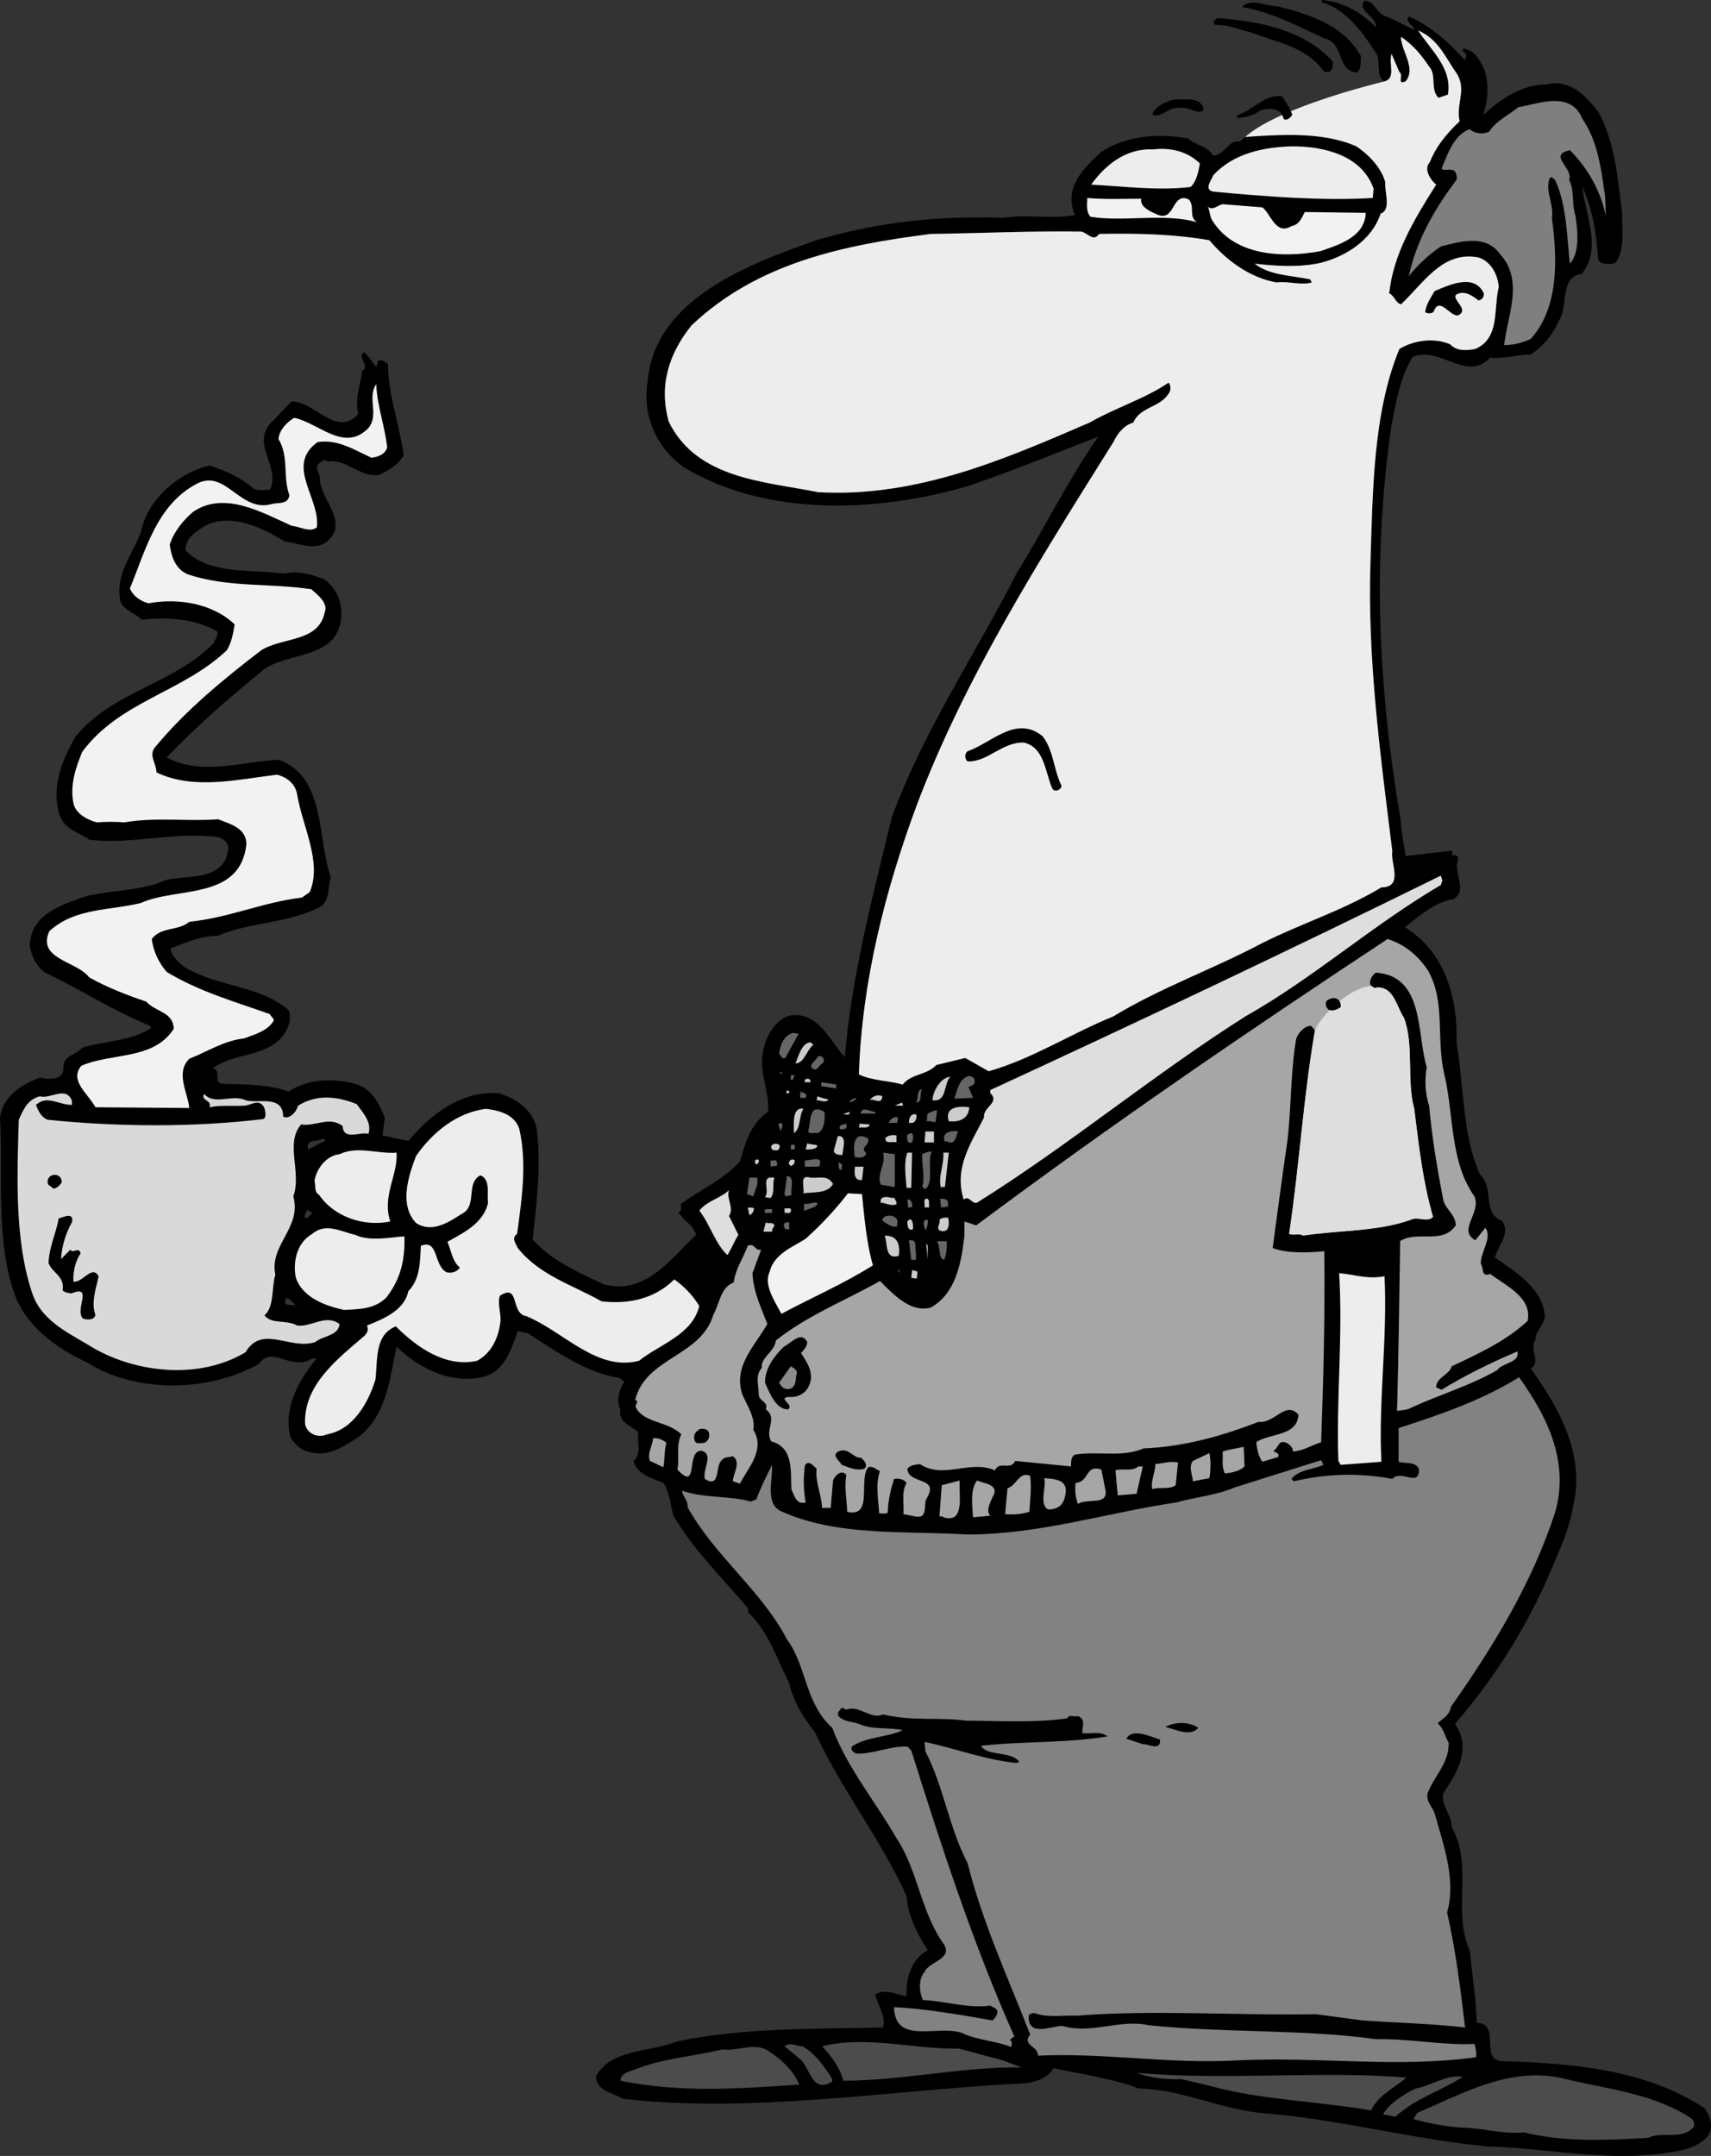
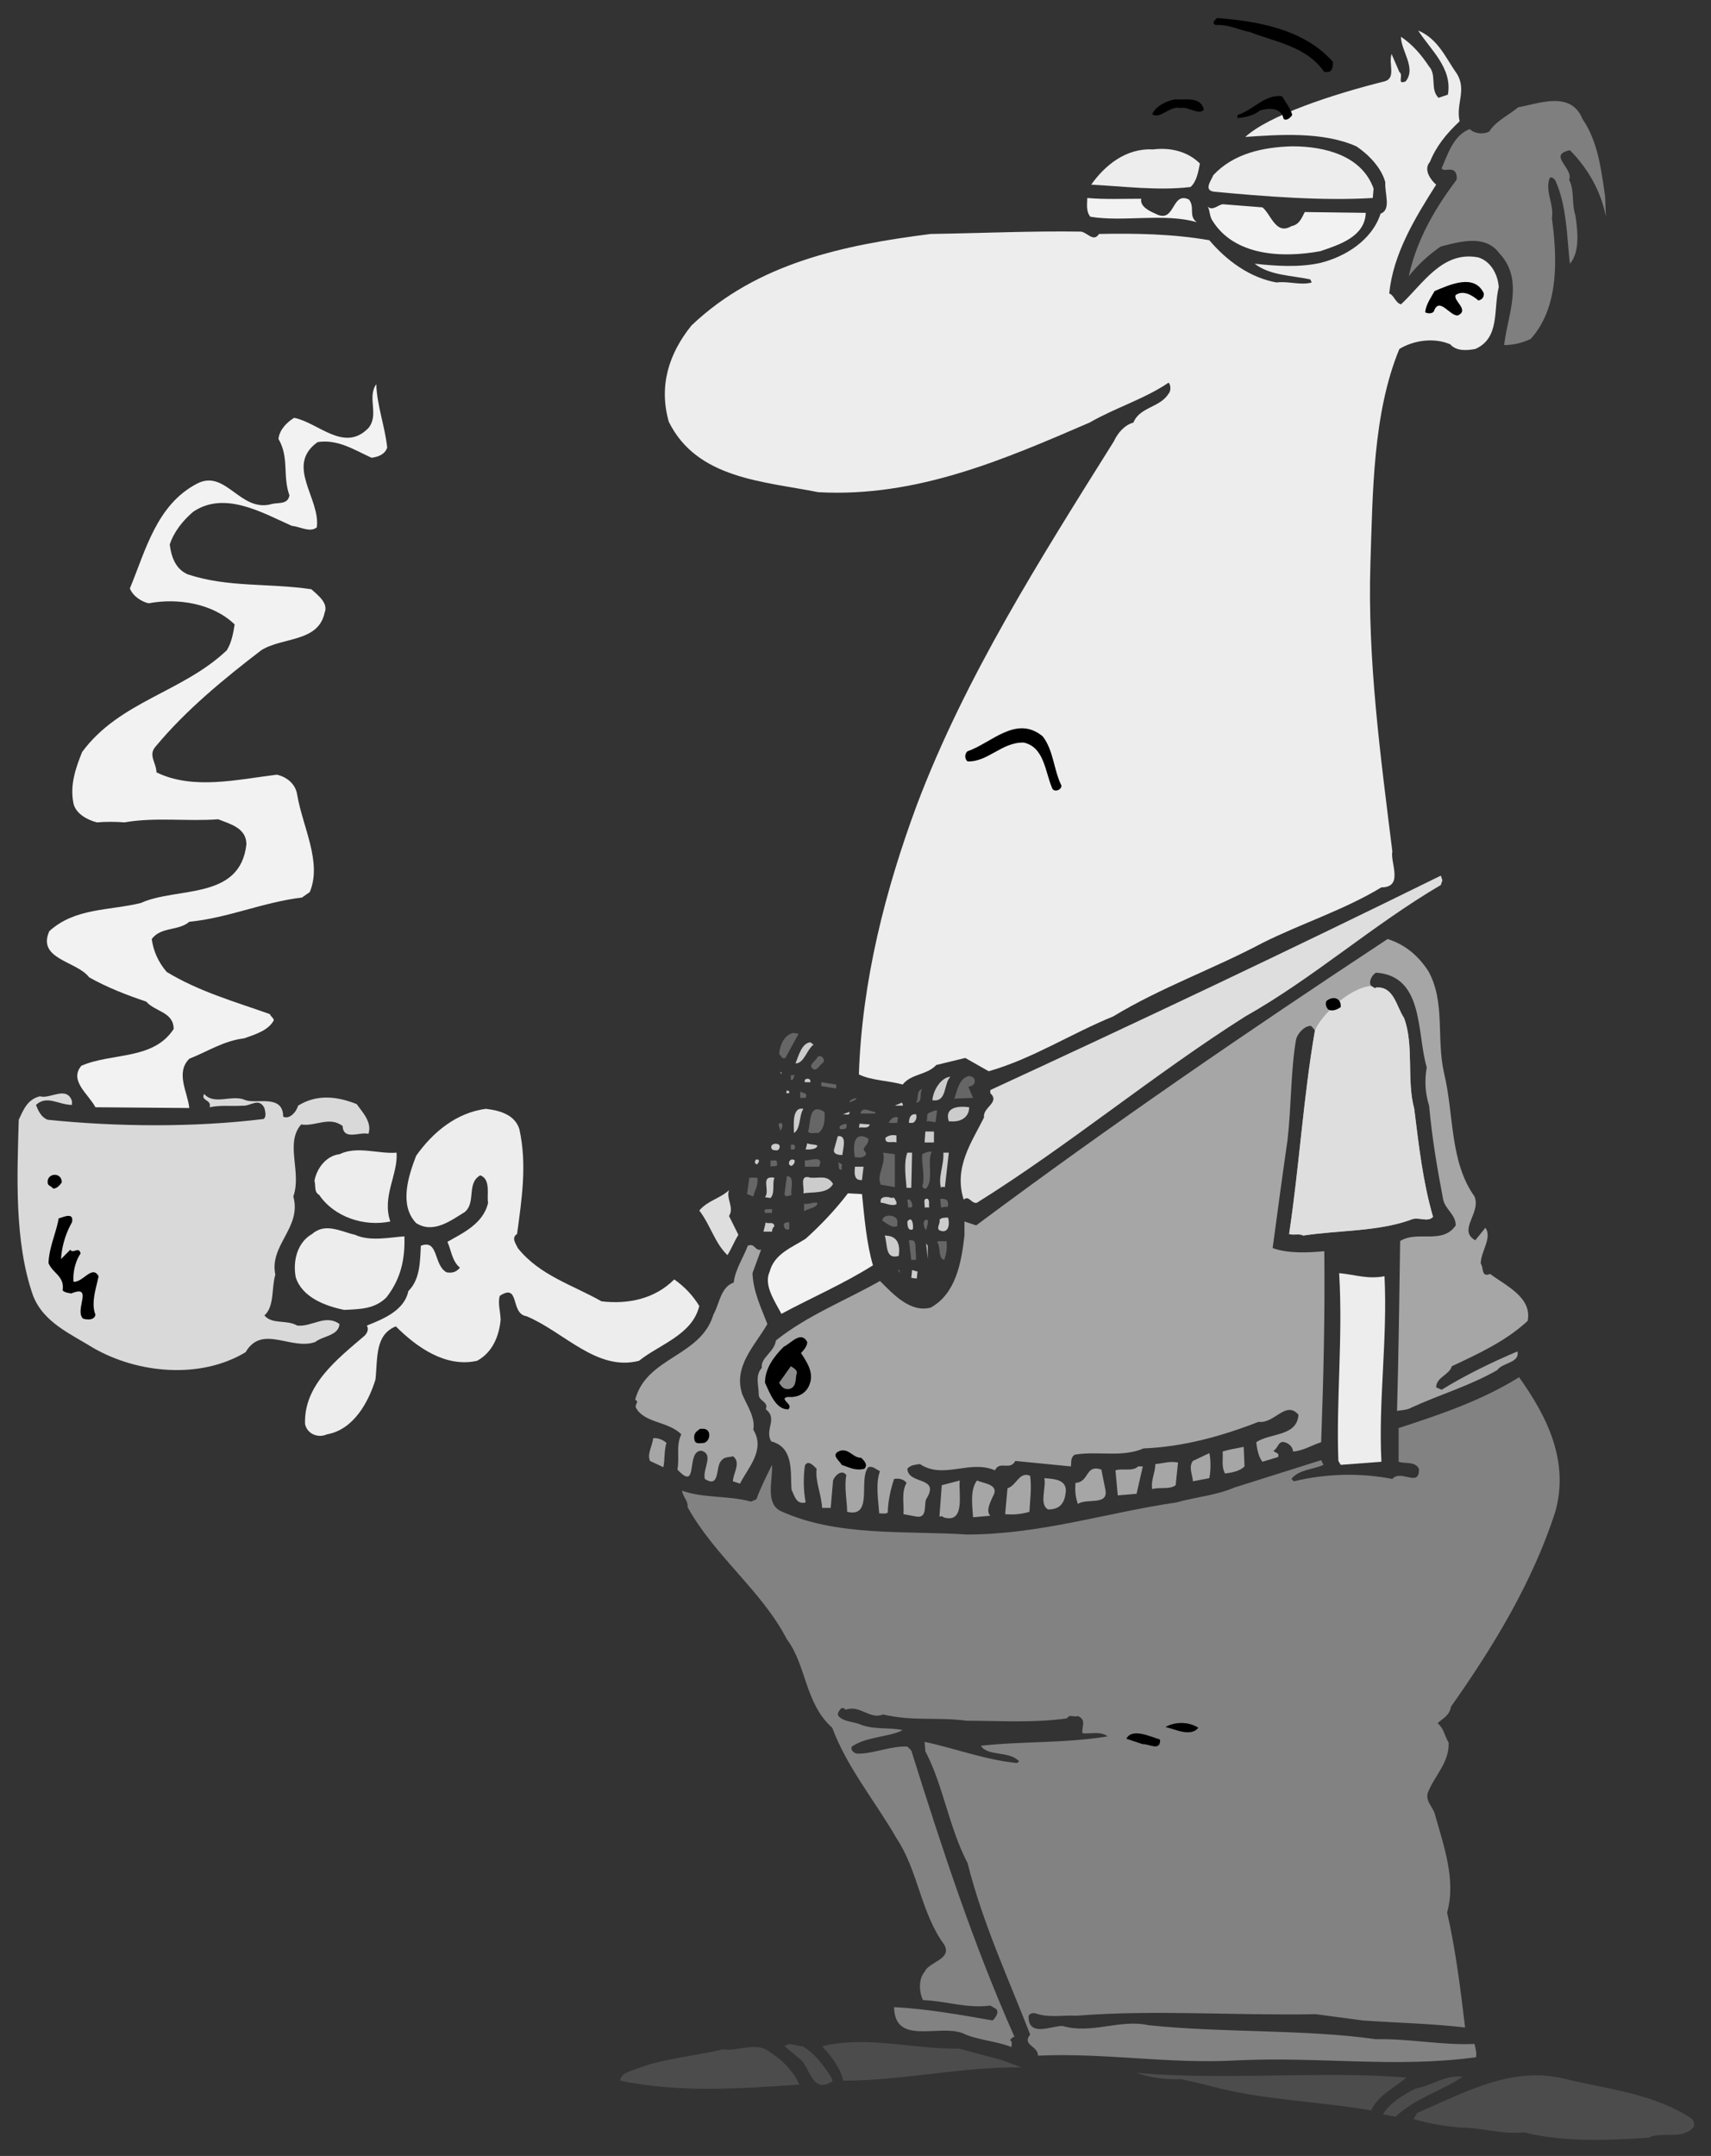
<svg xmlns="http://www.w3.org/2000/svg" width="218.738" height="275.515">
  <rect width="100%" height="100%" fill="#333333" stroke="none" />
-   <path d="M175.898 3.5c.102-1.5-2.398-2-1.5-3.402 1.403 0 1.602 1.703 2.801 2 1.301.5 2.403 1.203 3.602 1.703.097-.5-1.301-.903-.7-1.703 2.797 1.203 5.098 3.3 7.2 5.601.097-.398.3-.699-.102-1-.3-.101-.097-.3-.199-.5 1.5.102 2.2 1.5 2.8 2.801.598 1.898.4 3.898-.198 5.7 2.199-2 4.898-3.9 8.097-3.9 3-.8 5.102 1.5 6.7 3.598 2.101 3.903 2.402 8.5 3 12.903-.098 2.199.402 4.297-.797 6.199-.5.398-1.403.2-1.903.098l-.398-.399c-.2-3.3-.7-6.5-2-9.3.3 3.402 2.597 7.902-.102 11.101-2.8.398-1.699 3.898-2.8 5.8-.797 1.798-2 3.4-3.7 4.5-1.8 0-3.3.598-5.199.4-3 3.198-6.3-1.5-9.898-.102C179 48.199 178.5 51.3 177.898 54.3c-2.5 17.199-1.699 33.898 1.204 50.699 0 1.398.398 2.898.597 4.398l6-.699-.097.602c1.5-.102.398 1 .699 1.699 0 1.3 1.097 3-.5 3.898-2.403.403-4.301 2.102-6.2 3.602 5.098 3.098 6.797 9 6.598 14.8 1 5.7.7 11.598 3 16.798 1.903 1.703.2 4.902 2.801 5.902 1.2 1.598-.5 3.2-.898 4.7 2.699 1.898 6.097 3.898 6.398 7.5-.102 1.198-1.3 2-1.2 3-.902 1.3.802 2.8-.6 3.698 3.6 5 7 11 5.402 17.602-.403 2.7-1.602 5.3-2.704 7.898-3 7.2-7.199 13.903-12.398 19.903 2.2 3.097.3 6.199-1.5 8.898-.3 1.602 1.102 2.7 1.102 4.301 2.796 5 0 10.598 2.296 15.8.301 2.9.801 6.2.903 9.2 3.199.098.199 5 3.398 4.898 9.102.301 18.2 1.102 25.7 6 .703.903 1.203 2.403.5 3.5-1.098 1.301-2.5 1.7-4 2-8.399 1.602-16.2-.398-24.2-.597-9.597-.903-18.699-3.403-28.199-4.203-5.8-.399-10.7-3.098-16.398-3.2-3.403-1.3-7.204-1.8-10.903-2.597-1 1.699-3.3 2-5.097 2-16.102.898-33.903 3.797-50 1.898-1.301-.8-3.403-1-3.403-2.898 2-3.5 6.801-3 10.301-4.403 8.3-1.8 18-1.597 26.398-1.8.403-1.5-.699-2.797-1-4.2 1.301-.898 2.801.102 4 .2-.097-2.2.5-4.598 2.704-5.899-1.301-1.898-2.602-4.601-2.704-6.898-3.296-7.301-8.398-13.703-11.699-20.903-1.5-1.898-2.8-4-3.3-6.3-1.5-2.899-2.598-6.5-5.2-9l-.097-.598c-3.301-3.902-7-7.5-9.5-11.8-.403-1.4-.5-3-1.301-4.2-1.5-.602-3.403-1.102-3.801-2.8 1.102-1 .398-2.5.602-3.7-1-.8-2.602-1.3-2.301-2.902-.602-1.2-.102-2.5.5-3.5l-.602-.5c-4.398-.7-8.097-3.399-11.699-5.7l-1.3-.3c-.802 2.203-1.598 5-4.2 5.8-4.102 1.102-8.3-.898-11.3-3.8-.9 4.101-1.2 8.601-4.802 11.5-1.898 1.203-3.796 2.601-6.199 2-1.097-.2-1.8-.797-2.5-1.797-1.097-3.602.903-7.301 3.2-10.102C40 173.301 39.5 174 39 174c-2.398.598-4.398-1.902-5.898.3-6.403 3.598-15.704 3.798-22-.202-3.903-1.797-7.903-4.7-9.301-8.899C-.602 158.301.398 149.7 0 142.801c.398-2.801 2.8-4.203 5.102-5.102 1 .301 3.199.399 3-1.398 0-1.403 1.699-1.5 2.398-2.403 2.8-.898 6.2-.8 8.8-2.5l-.1-.3c-4.7-1.899-9-4.7-13.598-6.899-1.102-1-1.5-1.898-1.801-3.3.097-4 3.898-5.2 7-6.301 3.3-.899 7.3-.7 10.3-2.098 2.797-.8 7.7.3 8.098-4.2 0-.6-.699-1.1-1.199-1.3-5.602-.8-11.3 1-16.602.3-1.398-1-3.199-1.3-3.796-3.202-1.102-3.598.398-7 2-9.899 4.796-5.898 12.5-6.699 17.699-12 .199-.5.597-.898.5-1.5-2.801-1.601-6.403-1.898-9.7-1.5-.902-1-2.8-1.3-2.8-2.898-.403-3.602 2.097-5.903 2.898-9 1-3.801 4.903-7 8.602-7.801 1.898.598 4 1.5 5.699 3 .602.2 1.5.098 2 .098 1.398-2.899-2.2-5.5-.102-8.297 1-1 1.903-2.102 2.903-3 3 0 5.699 4.699 8.5 1.597-.5-1.898.3-3.8.5-5.5 1.097-.597-.7-1.699.199-2.398.602.398 1.102 1.3 1.602 1.898.097-.199.199-.5.199-.8.597-.2.898.203 1.3.402 0 4.098 1.5 7.7 2 11.7-.703 1.198-2 2-3.203 2.5-2.5.3-4.199-2.2-6.597-1.7-.2-.5-.602 0-.903.098-.898.703.204 1.601 0 2.3.301 2.7 3.801 5.5.801 7.903-1.597 1.097-3.597.098-5.3-.102-2.899-1.8-6.7-3.601-10-2.101-1.2.703-2.7 1.601-2.7 3.203 3 3.199 8.301 2.398 12.602 3 2-.403 3.398.098 5.097.699 1.704 1.2 2.403 3.098 2.204 5.098C43 84.199 37 83.3 33.8 85.5c-4.403 3.598-8.7 7.3-12.5 11.3 4.597 2.4 9.5.5 14.398.298 6 2.3 4.801 10 6.602 15-.403 1.203-.102 2.8-1.2 3.703-4 2.199-9.101 2-13.3 3.797-2.2 0-4.102.902-6 1.601.097 1 1.097 1.899 2 2.5 4.3 2.5 9.398 2.2 13.097 5.399.5 1.3-.199 2.703-1.097 3.703-2.403 2.297-5.903 1.797-8.602 3.699 1.2.3 0 1.8 1.2 2 2.601.098 5.8 0 8.5 1 2.5-1.7 5.703-1.7 8.5-1 2.101.598 3 2.398 3.8 4.3l-.3 2.298 3.3.703c2.903-3.403 6.7-6.403 11.5-6.102 2.2.602 4.403 2.102 4.903 4.5.597 4.602 0 9.602-.5 14.2 2.5 2.8 5.898 4.199 9 5.699 5.398 1.5 8.597-3.2 11.898-6.297-.398-1.301-1.602-1.801-2.3-2.903.5 0 .402-.699.3-1 2.2-1.699 5.5-3.097 7.602-5.5.699-2.3 1.296-4.8 3.597-6.3.2-2.797-1.3-5.098-.597-8 .398-1.7 1.398-3.7 3.296-4.297 3.704-.703 5.301 3.398 7.102 5.297.898-10.598 3.602-20.7 6-30.598 4-11 10.7-20.902 16-31.3 3.602-5.802 6.5-11.802 10.398-17.4-5.398 2.098-11 4.4-16.597 6.298-11.602 3.402-25.801 4-36.403-2.399-3.597-2.601-5.296-6.699-4.597-11 .898-10.5 13-15 21.597-18 6.602-2 14-3 21.204-2.898.898-.102 1.898.097 2.898 0 2.898-.403 5.8.199 8.898-.301-1.398-3.5 1-5.902 3.403-8.102 3.2-2.097 7.5-2.398 11.098-1.698 1 .899 2.403.899 3.204 2.2 1.5-.098 1.898-2.098 3.398-1.801l.7-.598c4.402-.3 9.902-.7 14.198 1.2 1.5 1 3.204 2.698 3.704 4.6-.102 1.4.796 3.5-.602 4-1.102 3.4-4.5 5.5-7.7 6.298-2.698.601-5.698.402-8.402.101 1.903 1.5 4.704 1.5 7.102 2l.2.399c-1.4.402-3-.2-4.5 0-3.4-.598-6.4-2.797-8.598-5.399-4.602-.8-9.403-.898-14.102-.8-.7 1.101-1.5-.2-2.3-.301-6.302-.098-12.7.203-19.2.3-11.102 1.403-22.2 3.7-30.602 11.7C85.5 45.199 84.2 49.3 85.5 53.898c3.602 7.301 12.102 7.602 19.102 9 12.597.7 23.796-4.199 34.699-8.898 3.3-1.902 7-3 10.097-5.102.301.301.301 1.102 0 1.403-1.097 1.797-3.699 1.699-4.5 3.699-1.097.3-2 1.3-2.5 2.398-9.398 15-19 30.102-25.199 46.5-4 10.801-7 22.403-7.398 34.403 1.597.797 3.898.797 5.597 1.297 1.102-1.399 3.102-1.2 4.301-2.5l3.7-.899 3 1.7c5.601-1.598 10.5-4.801 15.902-7 6.097-3.7 12.898-6.098 19.097-9.399 5-2.5 10.403-4.2 15.204-7.102 2.898 0 1.097-3.199 1.398-4.597-1.5-12.102-3.2-24.5-2.8-36.903.3-8.898.3-19.097 3.698-27.3 1.801-1.098 4.403-1.5 6.5-.598.801.898 2.102.8 3.204.598 3.199-1.399 2.296-5.098 3-7.899-.102-1.601-1-3.3-2.602-3.8-4.602-.899-7.102 3.402-9.898 6-.704-.2-.903-1.2-1.5-1.399.5-5 3.199-9.5 6-13.902-.602-.5-1.704-1.899-.801-2.899.8-2 2.097-3.601 3.8-5.199-.5-2.2.899-3.902-.3-6-1.5-2.102-2.403-4.5-5-5.602 1.597 2.5 4.398 4.801 3.8 8.2l-1.203.402c-1.097-1.102-.199-2.902-1.199-4-1-1.5-2.097-2.8-3.597-3.8 0 1.8 2 4 .597 5.698-1.199.5-.199-.8-.8-1.199l-1-2.3c-.399 1.3.601 3.101-.899 3.5-1-.399-.602-2.2-.898-3.301-1.704-2.7-3.903-5.899-7.102-6.797V0c2.602.2 5.102 1.598 6.898 3.5zM41.7 145.7l-.5-.2c-.5.5-2.199-.102-1.8 1.398zm-2.5 8.8c.102.5-.597 1 0 1.2l.7-.602c0-.297-.5-.2-.7-.598zm-2.597 11.398c-.704 1.301 1 .602 1.398 1.102-.5-.3-.8-1.102-1.398-1.102" />
  <path fill="#ededed" d="M177 10.398c1.5-.398.5-2.199.898-3.5l1 2.301c.602.399-.398 1.7.801 1.2 1.403-1.7-.597-3.899-.597-5.7 1.5 1 2.597 2.301 3.597 3.801 1 1.098.102 2.898 1.2 4l1.203-.402c.597-3.399-2.204-5.7-3.801-8.2 2.597 1.102 3.5 3.5 5 5.602 1.199 2.098-.2 3.8.3 6-1.703 1.598-3 3.2-3.8 5.2-.903 1 .199 2.398.8 2.898-2.8 4.402-5.5 8.902-6 13.902.598.2.797 1.2 1.5 1.398 2.797-2.597 5.297-6.898 9.899-6 1.602.5 2.5 2.2 2.602 3.801-.704 2.801.199 6.5-3 7.899-1.102.203-2.403.3-3.204-.598-2.097-.902-4.699-.5-6.5.598C175.5 52.8 175.5 63 175.2 71.898c-.399 12.403 1.3 24.802 2.8 36.903-.3 1.398 1.5 4.597-1.398 4.597-4.801 2.903-10.204 4.602-15.204 7.102-6.199 3.3-13 5.7-19.097 9.398-5.403 2.2-10.301 5.403-15.903 7l-3-1.699-3.699.899c-1.199 1.3-3.199 1.101-4.3 2.5-1.7-.5-4-.5-5.598-1.297.398-12 3.398-23.602 7.398-34.403 6.2-16.398 15.801-31.5 25.2-46.5.5-1.097 1.402-2.097 2.5-2.398.8-2 3.402-1.902 4.5-3.7.3-.3.3-1.1 0-1.402C146.3 51 142.601 52.098 139.3 54c-10.903 4.7-22.102 9.598-34.7 8.898-7-1.398-15.5-1.699-19.101-9-1.3-4.597 0-8.699 2.898-12.3 8.403-8 19.5-10.297 30.602-11.7 6.5-.097 12.898-.398 19.2-.3.8.101 1.6 1.402 2.3.3 4.7-.097 9.5 0 14.102.801 2.199 2.602 5.199 4.801 8.597 5.399 1.5-.2 3.102.402 4.5 0l-.199-.399c-2.398-.5-5.2-.5-7.102-2 2.704.301 5.704.5 8.403-.101 3.199-.797 6.597-2.899 7.699-6.297 1.398-.5.5-2.602.602-4-.5-1.903-2.204-3.602-3.704-4.602-4.296-1.898-9.796-1.5-14.199-1.199 3-2.734 11-5.402 17.801-7.102" />
-   <path d="M174 7.2c-.102.8.102 1.6-.602 2.1-2.597-.402-1.5-3.8-4.097-4.402-3.5-1.597-6.602-3.3-10.5-4 1.097-1.199 3-.097 4.5-.097 4 1 8.5 2.398 10.699 6.398" />
  <path d="M170.398 7.898c0 .7 0 1-.5 1.301h-.597c-2.301-3.3-6.2-3.8-9.5-5.101-1.5-.297-2.801-1-4.403-.899-.597-.3 0-.699.204-.898 5.097.398 11.097 1.398 14.796 5.597M153.898 14c-.597.8-1.898-.402-3-.2-1.398-.3-2.597 1.5-3.597.798.398-1 1.8-1.7 2.898-1.899 1.403.102 3.301-.398 3.7 1.301" />
  <path fill="#7f7f7f" d="M202.3 15.2c2 2.898 2.4 6.5 2.9 9.898l.1 2.601c-.6-3.199-2.3-6.199-4.6-8.5-2.9.602.5 2.301-.098 3.801.699 1.3.296 3 .796 4.5.301 2 .602 4.7-.699 6.2-.398-3.5-.398-7.5-1.898-10.7-.2-.2-.5-.5-.7-.2-.601 1.7.598 3.298.297 5.098.704 5.2.903 11.403-2.699 15.403-1 .5-2.199.797-3.398.797.398-3.797 2.597-8.297-.602-11.7-1.8-2.5-5.097-1.5-7.5-.898a18.504 18.504 0 0 0-4.097 3.8c1-4.6 3.296-8.6 6.097-12.3.102-.402 0-1.3-.699-1.3-.398-.102-1 .198-1.2-.2.802-1.8 1.5-4.2 3.598-5 .602.598 1.801.7 2.5.3.801-1.3 2.5-2.1 3.704-3.1 2.5-.4 6.699-2.2 8.199 1.5" />
  <path fill="#ededed" d="M175.602 24.098 175.5 25.3c-6.398.398-13.898-.203-20.3-.801-1.4-.2-.302-1.5-.098-2.102 2.597-2.8 6.398-3.597 10.097-3.699 4.2 0 8.903 1.2 10.403 5.399m-22.204-3.199c-.199 1-.398 2.301-1.199 3-4.097.5-8.699-.097-12.699-.3 1.7-2.399 4.398-4.7 7.898-4.5 2.301-.297 4.5.3 6 1.8" />
  <path fill="#f2f2f2" d="M145.898 25.398c-.199 1 1.102 1.602 1.801 1.903 2.602 1.398 2-2.903 4.301-1.801.8 1-.102 2.098 1 2.898-4.102-1.199-9.398 0-13.602-.699C138.801 27 139 26 139 25.301c2.102.199 4.7.097 6.898.097m15.5 1.102c1.102.898 1.704 3.598 3.704 2.398 1-.199 1.296-1 1.699-1.8l7.8.101c-.101 3.102-3.5 4.102-5.8 4.899-4.903.902-11 .601-13.801-3.899-.398-.601-.3-1.3-.602-1.8.602.601 1.301-.2 1.903-.301l5.097.402" />
  <path d="M189.7 37.5c0 .598-.302.8-.7.898-.7-.597-1.898-1.398-2.898-.699-.403.7 1.796 1.899.296 2.602-1 .199-2.398-2.5-3.097-.5-.2.297-.801.297-1.102.097.102-1 .7-1.8 1.2-2.699 1.902-.8 5.101-2.3 6.3.301" />
  <path fill="#f2f2f2" d="M49.5 57.2c-.3.898-1.2 1.198-2 1.3-2.2-1-4.3-2.402-6.898-2-4.204 3 .398 7.2-.102 10.898-.898.7-2.102-.097-3.2-.199-3.8-1.699-8.6-4.5-12.6-1.8-1.302 1.101-2.5 2.601-3 4.199.198 1.5.698 3.101 2.3 3.8 5.102 1.7 10.398 1.102 15.8 1.903.9.797 2.2 1.797 1.7 3-.8 3.797-5.398 3.097-8.102 4.797-4.699 3.601-9.597 7.601-13.5 12.3-1 1.102.102 2.102.102 3.301 4.7 2.301 10.398.899 15.398.301 1.301.3 2.403 1.2 2.602 2.598.7 4.101 3.2 8.601 1.602 12.402l-1 .7c-5 .6-9.403 2.6-14.403 3.1-1.398 1.2-3.597.598-4.8 2.2.203 1.5.8 2.898 1.902 4.2 4.097 2.5 8.699 3.8 13.199 5.398.102.3.5.5.5.8-.7 1.301-2.398 1.801-3.8 2.301-2.598.301-4.7 1.7-7 2.602-1.802 1.797-.2 4.297 0 6.297l-12-.098c-.9-1.7-3.4-3.402-1.802-5.3 3.903-1.7 9.204-.7 11.801-4.7 0-2.2-2.398-2.2-3.5-3.5-2.398-.8-5-1.8-7.3-3.102-1.598-2.097-6.7-2.3-5.098-5.898 3.3-3 7.597-2.602 11.699-3.602 4.602-2.097 12.7-.3 13.5-7.5 0-2.097-2.102-2.597-3.602-3.199-4 .301-8-.3-12 .399-1-.098-2.5-.098-3.5 0-1.199-.297-2.699-1.098-3-2.399-.5-2.398.301-4.601 1.102-6.601 4.8-6.5 12.8-7.598 18.5-13 .602-1 .8-2.098 1-3.297-2.8-2.703-7.3-3.403-11-2.703-.898-.2-2-.899-2.398-1.899 2-4.8 3.398-10.699 8.597-13.398 3.7-1.903 5.5 3.797 9.602 2.597.8-.199 2 .102 2.199-1.097-.898-2.5 0-4.801-1.398-7.203.097-1.098 1-2.098 2-2.7 3.097.602 6.398 4.5 9.5 1.301 1.398-1.699-.204-3.898 1-5.601.097 2.8 1.097 5.3 1.398 8.101" />
  <path d="M133.3 94.098c1.4 1.8 1.4 4.3 2.4 6.3 0 .602-1 .903-1.2.301-.898-2.101-1-5.199-3.602-5.8-2.796-.098-4.597 2.5-7.199 2.402-.398-.301-.398-1 0-1.301 3-1 6.2-4.7 9.602-1.902" />
  <path fill="#dedede" d="m184.398 112.5-.199.598c-8.699 5.101-16.3 11.902-25 16.8-11.699 7.403-22.597 16.5-34.3 23.801-.7.2-1-1-1.7-.398-1.3-4.102 1-7.301 2.602-10.5-.2-1.301 2.097-1.903.8-3.102v-.398c19.297-8.903 38.5-18 57.598-27.403l.2.602" />
  <path fill="#a6a6a6" d="M182.602 124.098c2.199 4 1 8.5 2 13 1.296 5.3.699 11.3 3.898 15.8.898 2.102-2.2 4.301.102 5.602l1.296-1.602c.903 1.301-.597 3-.597 4.602.398.398 0 1.8 1.199 1.3 2 1.5 5.398 3 4.8 6-2.8 2.598-6.3 4.2-9.698 5.798-.301 1.101-2 1.402-2 2.703l.699.297c3.097-1.899 6.398-3.5 9.699-4.899.3 1.5-1.898 1.399-2.602 2.399-3.5 2-7.296 3.101-11 4.8-.5.301-1.199.301-1.796.403.199-7.403.296-14.703.398-21.703 2.2-1.399 5.398.5 7.102-2 0-1.399-1.301-2-1.602-3.297-.8-4.203-1.398-7.703-1.8-12-.5-1.602-.598-3.203-.302-4.903-1.296-4.3-.296-11.699-6.5-12.097-.5.297-1 1.199-.597 1.699l.5.3.097-.1c2.301-.2 2.602 2.398 3.602 3.898 1.3 3.5.3 7.902 1.3 11.601.598 4.801 1.098 9.301 2.4 13.801-.7.8-1.9-.102-2.9.398-4.198 1.5-9.1 1.301-13.698 2-.5-.3-1.204 0-1.801-.199 1.3-8.601 1.8-17.3 3.3-26-.101-.199-.3-.398-.5-.601-.902 0-1.703 1-1.902 1.703-.699 4-.597 8.5-1.097 12.898-.602 4.102-1.301 9.301-1.903 13.801 2 .7 4.403.598 6.602.398.098 7.903-.102 16.301-.403 24.403-1.199.398-2.296 1.097-3.597 1.199 0-.602-.602-1.102-1.102-1.2-.8-.202-.8.798-1.398 1.098.199.301.8.2.597.801l-2 .602c-.5-.602-.699-1.602-.796-2.5 1.796-1.203 5.199-.703 5.398-3.5-1.602-1.903-3.102 1.199-5.102.898-4.597 1.801-9.597 3.2-14.699 3.399-2.8 1.203-5.8.3-8.8.8-.598.403-.399 1-.5 1.5l-7.098-.699c-.7 1.301-2-.101-2.602 1.2-3.199-1.399-6.597 1.199-9.597-.801-.602.101-1.204.101-1.602.601.102 2.102 4.3.899 2.398 3.899-.296.703.204 2.5-1.296 2.203l-1.602-.301c.102-1.3-.3-2.8.398-4-.398-.5-1-.602-1.597-.5-.403 1.2-.801 2.898-.801 4.3-.3.2-.7.098-1.102.098-.097-1.597-.5-3.8.102-5.398-.5-.2-.898-.7-1.5-.5-1.3 1.598.7 6.5-2.7 5.7 0-1.4-.402-3.102-.1-4.7-.598-.8-1.5.098-1.7.7l-.3 3.5h-1.098c-.102-1.802-.903-3.4-.704-5-.398-.4-1.097-1.2-1.5-.4-.199 1.5-.199 3.098.102 4.7-1.2.3-1.398-.8-1.8-1.602-.2-2.097.402-5.398-2.598-6.199-.903-1.5.898-2.898-.704-4.101.403-1-.898-1-.898-1.899 0-1.199-.5-2.398.398-3.398-.199-1.301 1.602-2 1.801-3.5 4-3.203 8.903-5.102 13.301-7.602 1.7 1.7 3.898 4.102 6.5 3.399 3.2-1.797 3.898-5.7 4.3-9.2v-1.8l1.5.5c17.302-12.899 34.7-24.797 52.598-36.598 2.204.7 3.903 2.098 5.204 4.098" />
  <path fill="#dedede" d="m175.3 126 .5.3.098-.1c2.301-.2 2.602 2.398 3.602 3.898 1.3 3.5.3 7.902 1.3 11.601.598 4.801 1.098 9.301 2.4 13.801-.7.8-1.9-.102-2.9.398-4.198 1.5-9.1 1.301-13.698 2-.5-.3-1.204 0-1.801-.199 1.3-8.601 1.8-17.3 3.3-26 .649-1.75 4.317-5.5 7.2-5.699" />
  <path d="M171.398 128.7c-.398.3-1.097.6-1.597.3-.301-.3-.403-.8-.2-1.102.899-.699 1.899-.3 1.797.801" />
  <path fill="#666" d="M100.398 135.2c-.5.198-.5-.302-.796-.5.097-1.102.597-2.4 1.796-2.7l.704.098-1.704 3.101" />
  <path fill="#ccc" d="M104 133.5c-.898.7-1.2 2.398-2.3 2.398.402-1 .8-2.597 1.902-2.699l.398.301" />
  <path fill="#666" d="M105.102 135.898c-.5.403-.704 1.102-1.301.602-.403-.5.5-.902.699-1.402.5-.5 1.2.5.602.8" />
  <path fill="#ccc" d="M99.898 137v.3l-.199-.402c0 .102.102.2.2.102" />
  <path fill="#666" d="M101.602 137.398c-.204.2-.102.7-.5.602v-.602h.5m23 .7c.097.5-.403.703-.801.8l.597 1.403-2.398.097c.398-1.097.602-2.597 1.898-2.898.403.098.704.2.704.598" />
  <path fill="#ccc" d="M121.5 137.598c-.898.902-.398 3.3-2.3 3 .1-1.297 1.1-2.899 2.3-3m-17.898.5v.203h-.704c-.199-.5.602-.602.704-.203" />
  <path fill="#666" d="M106.898 139.098 105 138.8v-.5l1.898.297v.5m11 .103c-.398.5.102 1.698-.796 1.698.398-.5 0-1.597.796-1.699" />
  <path fill="#ccc" d="M100.898 139.398v.301h-.398l.102-.398c.097.097.199.199.296.097" />
  <path fill="#666" d="M103 140.3h-.7v-.8c.302.2 1 .098.7.8" />
  <path fill="#d9d9d9" d="M9.2 140.7v.5c-1.7 0-3.2-1.302-4.598 0 .296.8.699 1.6 1.5 1.898 8.796.902 18.699 1 27.597-.098.403-.3.2-1 .102-1.402-.7-1.399-1.801-.2-2.801-.297-1.398.097-2.8-.102-4.2.199.302-1-1.198-.8-.698-1.7 1.296 1.5 3.597 0 5.296.798 1.403.5 4.801-.797 4.801 2.101.801.399 1.7-.601 1.903-1.398 2.398-1.5 5-1.203 7.5-.203.699 1 2 2.3 1.5 3.8-1.102-.3-3.204.903-3.301-1-1.7-1.3-3.5.102-5.301-.199-2.102 2.399.102 6.102-1 9.2 1.102 4-3.102 6.199-2.3 10-.5 1.601-.098 4.101-1.4 5.199 1 1.203 2.802.5 4.2 1.3 1.898.2 3.602-1.5 5.398-.199-.097 1.5-2.097 1.5-3.097 2.301-3.102 1.098-6.801-2.3-8.903 1.3-5.796 3.5-13.796 2.7-19.398-.5-2.898-1.8-6.5-3.3-7.8-6.8-2.4-6.902-2-15.402-1.802-22.402.602-1.297 1.102-2.598 2.704-3 1.296.402 3.398-1.399 4.097.601" />
-   <path fill="#ccc" d="M112.8 140.098c-.1 1.203-1.1.203-1.6.5.3-.5 1-.797 1.6-.5m-6.902.402c-.296.5-1 .098-1.5.098l.102-.5c.5.203.898.3 1.398.402" />
  <path fill="#666" d="M108.602 140.898c0-.398.597-.5.898-.597-.102.398-.602.398-.898.597" />
  <path fill="#ccc" d="M115.398 141.3h-1l.903-.402c0 .102.199.2.097.403m8.5.199c0 1.3-1.097 1.898-2.296 1.8h-.301c-.602-1.8 1.199-2 2.597-1.8m-21.198.2c-.598 1-.302 2.5-1.2 3.1 0-.902-.3-3.402 1.2-3.1" />
  <path fill="#ededed" d="M66.398 144.3c1 4.5.301 9-.296 13.4-.801.5-.102 1.3.097 1.8 2.801 3.5 7 4.7 10.7 6.8 3.402.4 6.8-.3 9.3-2.8 1.403 1 2.403 2.098 3.2 3.398-.899 3.7-5.098 4.903-7.7 7-5.398 1.403-9.597-3.699-14.398-5.699-2.102-.3-.801-4.3-3.403-2.601-.296.902.102 2.101.102 3.101-.2 2-1 4.102-3 5.2-4 .902-7.7-1.7-10.398-4.399-2.704 1.098-2.301 4.098-2.602 6.8-.898 2.9-2.8 6.4-6.2 7-1.1.5-2.5 0-2.8-1.3-.2-5 4.102-8.3 7.602-11.3.296-.302.597-.802.296-1.302 2-.8 4.801-1.898 5.301-4.398 1.5-1.5 1.5-3.7 1.602-5.8 2.3-.9 1.597 2.5 3.3 3.398.7.101 1.2 0 1.7-.598-1-.8-1.102-2.2-1.602-3.3 1.903-1.102 4.602-2.302 5.2-5-.2-.9.402-3-1-3.5-1.797 1-.5 3.5-2 4.698-1.797 1.102-4 2.801-6.2 1.403-2.199-2.301-1-6 0-8.602 2.2-3.101 5.2-5.5 8.903-6 1.699.2 3.699.7 4.296 2.602" />
  <path fill="#666" d="M111.898 142.3H110c.2-1 1.3-.202 1.898-.202v.203m-6.5-.203c.102.902 0 2.203-.796 2.703-.403-.102-1 .199-1.301-.203.398-1 0-3.797 2.097-2.5m14.204 1.3c-.403 0-.801-.199-1.204-.097.301-.301-.097-.903.403-1.102.3-.101.597-.3 1-.3l-.2 1.5" />
  <path fill="#ccc" d="m107.7 142.398.902-.3c.097.601-.704.203-.903.3m9.403 0c.199.403-.102 1.102-.5 1.102h-.403c0-.602.2-1.2.903-1.102" />
  <path fill="#666" d="M114.7 143.5h-1.098c.199-.402.597-.902 1.199-.7l-.102.7M99.7 144.598c.198-.5-.598-1 .198-1.098.301.398 0 .8-.199 1.098m8.501-1c.1.5 0 .703-.5.703h-.302c-.296-.5.403-.602.801-.703" />
  <path fill="#ccc" d="M111.2 143.7c-.2.6-.9.3-1.4.398l.098-.5 1.301.101m8.199 2.301H118.2l.102-1.402h1.097V146" />
-   <path fill="#666" d="M122.5 144.598c-.3.5-.3 1.601-1.2 1.402-.1-.2-.3-.102-.5-.102-.5-1.097.7-1.5 1.7-1.3M116.602 146c-.403.2-.704-.2-.602-.602-.2-.398.2-.5.5-.597.398.199.2.898.102 1.199" />
  <path fill="#ccc" d="M114.602 146c-.5-.2-1.5.3-1.403-.602.403-.3.801-.398 1.403-.3V146m-6.902 1.598c-.302 0-1.098 0-1.098-.598l.5-1.8c1.296-.2.597 1.8.597 2.398" />
  <path fill="#666" d="M111 145.5c.2.898-1.102 1.098-.3 1.8.1.5-.598.7-1.098.598h-.301c-.2-.898-.403-3.597 1.699-2.398" />
  <path fill="#ccc" d="M99.602 146.3c.199.2 0 .798-.403.7-.199 0-.5 0-.597-.3-.102-.5.597-.7 1-.4m4.898.098c-.102.5-.898.5-1.5.5l.2-.8c.402.203.902.101 1.3.3" />
  <path fill="#666" d="M101.602 146.398c0 .102.097.403-.102.5h-.398v-.597c.199 0 .398-.102.5.097" />
  <path fill="#ededed" d="M50.7 147.3c.198 2.798-1.9 5.598-.802 8.798-3.398.703-7.199-.598-9.097-3.399-.7-.398-.403-1.199-.602-1.8.301-1.598 1.5-3.2 3.2-3.399 2.3-1.102 5 0 7.3-.2" />
  <path fill="#666" d="M119.102 147.2c-.602 1.3.296 3.6-.704 4.698-.398.102-.597-.398-.398-.597.2-1.403-.2-2.602-.102-3.801.403-.2.801-.402 1.204-.3m-4.704 4.5-1.796-.302c-.602-1.3.699-2.597.296-4.097l1.5.199v4.2" />
  <path fill="#ccc" d="M116.5 151.8h-.602c-.097-1.3-.398-3.202.102-4.5h.602l-.102 4.5m4.3-.1c-.198 0-.402-.102-.5.1-.402-1.402.4-2.902.302-4.5h.699l-.5 4.4" />
  <path fill="#666" d="M104.7 149.098h-1.802v-.797c.801 0 2.5-.703 1.801.797" />
  <path fill="#ccc" d="M97 148.3c.102.2-.102.298-.2.5-.402-.1-.3-.3-.198-.6.097 0 .398-.102.398.1m4.602 0c0 .298-.102.5-.403.7-.699-.102-.199-1.2.403-.7" />
  <path fill="#666" d="M99.3 148.5c.302.8-.6.398-.8.598v-.797c.3.097.8-.203.8.199m8.302.598v.402c-.602 0-.204-.7-.5-1 .296.2.699.2.5.598" />
  <path fill="#ccc" d="M110.2 150.8c-1 .098-1-.8-.9-1.702h1.098l-.199 1.703" />
  <path d="M7.898 151.098c-.199.3-.597.8-1.097.8-.2-.3-.7-.398-.7-.699-.203-1.3 1.797-1.5 1.797-.101" />
  <path fill="#666" d="M101.2 152.7c-.4.1-.9.398-.9-.2l.302-2.2c1.097 0 .398 1.798.597 2.4" />
  <path fill="#ccc" d="M106.5 151.3c-.7 1.298-2.602 1-3.8 1.2.198-.7-.598-2.5.902-2 1.097.098 2.199-.402 2.898.8" />
  <path fill="#666" d="M96.8 150.5c.2.898-.3 1.598-.5 2.398l-.8-.3.3-2.098h1" />
  <path fill="#ccc" d="M99 150.5c-.3.8.102 2-.5 2.598l-.7-.098c.7-.902-.698-2.8 1.2-2.5" />
  <path fill="#dedede" d="m93.2 155.398 1.198 2.403c-.5.797-.898 1.797-1.398 2.597-1.602-1.5-2.2-3.898-3.602-5.699 1.102-1.3 2.602-1.5 3.801-2.601-.398 1.101.7 2.203 0 3.3" />
  <path fill="#f2f2f2" d="M110.2 152.598c.3 3 .6 6.402 1.402 9.101-3.801 2.399-7.801 4.102-11.704 6.2-.898-1.7-2.296-3.7-1.5-5.399.602-2.3 2.903-3.102 4.602-4.2 1.898-1.702 3.8-3.702 5.398-5.8l1.801.098" />
  <path fill="#ccc" d="M114.602 153.598v.3c-.704.301-1.403-.199-2-.199-.204-.898.898-.8 1.398-.601.398-.2.398.203.602.5m4-.398c.296.3.097.698.199 1.1h-.602c.102-.402-.3-1.202.403-1.1" />
  <path fill="#666" d="M121.2 153.8v.4l-.9.1-.1-1.1c.5 0 1 0 1 .6m-4.598 0c0 .2.097.4-.102.5h-.398l-.102-1c.398-.1.5.298.602.5m-12.102-.1c0 .698-1.2.698-1.7 1.1v-1c.5.2 1-.202 1.7-.1" />
-   <path fill="#ccc" d="M96.398 154.5c-.097.398-.199.598-.597.8l-.2-1c.297.098.7-.1.797.2m4.704 0c.097.398-.102.598-.5.5h-.301v-.602c.3.102.597-.097.8.102" />
  <path fill="#666" d="M98.7 155h-.9c-.3-.7.598-.402.9-.5v.5" />
  <path d="M9.2 156.2a11.083 11.083 0 0 0-1.4 4.698L9 159.7c.3.602 1.102-.5 1.3.5-.698 1-1 2.5-.902 3.602 1.204.097 2.403-2.203 3.204-.703-.301 1.5-1 3.402-.403 4.902-.097.7-1 .7-1.597.5-1.102-1.102 1.398-4.402-1.5-3.2-.403-.1-.801-.1-1.102-.402.3-1.8-1.3-2.199-1.8-3.5.1-2.097 1-3.898 1.3-5.699.5-.101 2-.898 1.7.5" />
  <path fill="#666" d="M114.7 156.3v.4c-.7.3-1.5-.5-1.9-.7 0-1 2.2-.8 1.9.3" />
  <path fill="#ccc" d="M121.2 155.598c.198.601.198 2-.9 1.703-.8-.203 0-1-.198-1.403.199-.3.699-.3 1.097-.3m-4.499 1.5c-.7.3-.7-.7-.7-1 .602-.797.8.402.7 1" />
  <path fill="#666" d="M118.602 155.898c.097.5-.102.801-.204 1.301-.296-.199-.597-1.5.204-1.3" />
  <path fill="#ccc" d="M99 156.7c-.2.198-.3.398-.3.698h-1.098l.296-1.199c.301.301 1-.199 1.102.5" />
  <path fill="#666" d="M100.898 157.098c-.5.101-.597-.098-.699-.5 0-.399.403-.399.7-.399v.899" />
  <path fill="#ededed" d="M45.398 157.8c1.903.9 4.602.298 6.301.2.102 3-.5 5.5-2.3 7.8-1.5 1.5-3.399 1.5-5.399 1.598-2.398-.5-5.398-1.597-6.2-4.199-.402-2.199.302-4.5 2.098-5.5 1.704-1.5 3.704-.3 5.5.102" />
  <path fill="#ccc" d="M114.898 160.5c-1.796.5-1.398-1.5-1.796-2.602 1.699 0 2 1.2 1.796 2.602" />
  <path fill="#666" d="M117.102 160.2v.8h-.602l-.3-2.5c1.198-.2.698 1.098.902 1.7m3.898-1.602c.102.703 0 1.703-.3 2.402-.802-.2-.4-1.602-.9-2.3.4-.2.802 0 1.2-.102" />
  <path fill="#ccc" d="m118.602 160.898-.204-2 .204.301zm0 0" />
  <path fill="#a6a6a6" d="m97.3 159.7-1.1 3c.1 2.398 1.1 4.398 1.902 6.5-1.602 2.8-4.403 5.398-3.204 9 .602 1.398 1.704 3 1.403 4.5 1.597 2.6-.7 4.898-1.7 6.898l-.902-.297c0-1 1.102-2.403 0-3.203-.699.203-1.097 0-1.597.703-.602.898-.102 3.398-2 2.199-.301-1.3 1.199-3.102-.403-3.602-2.097-.097-.3 5.403-3.097 2.403.296-1.602-.204-3.102.5-4.5-1.704-1.703-4.704-1.403-5.801-3.403-.2-.398.5-.8-.102-1 1.403-5.5 8.403-5.5 10-10.898.801-1.402.903-3.5 2.602-4.102C94 162.2 95 160.801 95.6 159.2c.899-.398.899.7 1.7.5" />
  <path fill="#666" d="m115 162.7-.2-.4h.2Zm0 0" />
  <path fill="#ccc" d="m117.2 163.398-.7-.097.102-1 .699.199-.102.898" />
  <path fill="#ededed" d="M177 163.098c.398 8.101-.8 15.902-.398 23.703l-5.204.398-.296-.5c-.301-7.601.597-15.898.097-24 2.102.2 3.602.801 5.801.399" />
  <path d="M103.2 171.5c0 .5-.4 1-.802 1.398.704 1.102 1.704 2.5 1.102 4-.3.903-1.102 1.5-2 1.602-.398.098-.898-.102-1.2.2 0 .5 1 .8.5 1.398-1.6.101-2.402-2.098-3-3.399 0-1.8 1.098-3.3 2.4-4.601.902-.399 2.198-2.098 3-.598" />
  <path fill="#8c8c8c" d="M101.8 175.7c-.1.6 0 1.6-.902 1.8-.699.098-1-.3-1.296-.8l1.5-2.102c.296.203 1 .5.699 1.101" />
  <path fill="#828282" d="M198.8 193.3c-2.902 8.9-7.8 17-13.3 24.798-.2 1.101-.898 1.402-1.7 2.101.9.899.802 1.5 1.4 2.5.1 2.602-1.9 4.301-2.7 6.5-.2 1 .602 1.7.898 2.5 1.102 4 2.801 8.5 1.602 12.7 1.102 4.8 1.7 9.699 2.3 14.699-4.3-.5-8.902-.598-13.1-.899l-6-.8c-10.098.199-20.802-.598-30.598.199-1.704-.098-3.5.3-5.204-.297-.398-.102-.699 0-.898.297-.102 2.8 2.898 1.3 4.3 1.3 3.802 1.102 7.302-.898 11-.097 9.302 1 20 .5 29.098 1.797 4.204-.098 8.5.8 12.602.601.102.399.3 1.102.2 1.7-10.2 1.402-20-.098-30.5.402-8.802.5-16.9-1-25.5-.602 0-1.3-2.098-1.3-1-2.699-2.802-7.2-6.098-14.3-8-21.902-2.4-4.598-3.098-9.899-5.4-14.297l-.1-1.203c3.8.8 7.698 2.3 11.8 2.703l.3-.203c-1.3-1.399-4-.598-4.902-2 5.301-.598 10.704-.297 16.204-1.2-.903-.699-2.102-.3-3.204-.398-.199-.7.602-1.7-.597-2.2-.602.2-1-.3-1.403.298-4.199.601-8.699.3-12.796.3-4-.5-6.801.102-10.704-.8-1.699.703-3-1.297-4.796-.598-.204-.3-.602-.3-.704 0-.199.2-.398.598-.199.8.602.7 1.7.7 2.602 1 1.8.798 3.8.4 5.597.798-1.699.902-4.597.8-6.5 2.101-.199.5.301.801.602.899 2 .101 4.3-1 6.5-.899l.5.5c3.898 12.399 7.898 24.7 13.2 36.602-.302 0-.4.297-.598.398.398.2.199.602.199.899-2-.797-4.5-.899-6.301-1.797-3.102-1.102-8.602 1.597-8.7-3.301 4.098.2 8.598 1 12.598 1.7.403-.4.903-1.102.403-1.5l-.7-.4c-3 .4-5.703-.6-8.601-.702-.5-1-.602-2.7.2-3.598.5-1.3 3.6-1.602 2.5-3.5-3-4.102-3.302-9.402-6.098-13.602-2.704-4.699-6.301-9-8.204-14.097-3.5-3.102-3.296-8-5.796-11.301-3.204-6.2-9.204-10.602-12.704-16.902.102-.797-.597-1.297-.699-2.098 2.801 1 6 .598 8.801 1.398l.7-.3c.5-1.399 1.3-3 2-4.399.1 2-.9 4.899 1.1 5.899 7.2 3.3 15.9 2.5 23.802 3 9.398 0 17.898-2.797 26.796-4.098 2.5-.7 5.102-.902 7.403-1.902l11.097-3.5.301.601c-1.3.602-3.199.602-4.097 1.801l.296.3c4.204-1 8.5-1.1 12.602-.3 1.102-1.3 3.5 1.2 3.398-1.3-.5-1-1.796-.602-2.597-.9v-4.3c5.199-1.7 10.597-3.5 15.398-6.5 3.5 4.898 6.5 10.7 4.602 17.3" />
  <path d="M90.602 183c.199.5 0 1.2-.602 1.398-.5 0-1 .2-1.2-.3-.198-.797.098-1.098.7-1.5.398 0 .8-.098 1.102.402" />
  <path fill="#a6a6a6" d="m84.8 187.5-1.698-.8c-.403-.9.296-1.9.398-2.9.5-.1 1.3.2 1.7.598-.302.903-.2 2.301-.4 3.102m74.302-.102c-.602.602-1.602.801-2.5.903-.5-1-.204-1.903-.301-2.801.898-.3 1.8-.402 2.699-.602l.102 2.5" />
  <path d="M110.102 186.3c.398.4.898.9.398 1.4-1.102.3-2-.2-2.898-.5-.301-.602-1.5-1.302-.204-1.802 1.204-.3 1.602.903 2.704.903" />
  <path fill="#a6a6a6" d="m154.602 188.898-2.102.403c0-.703-.602-1.801 0-2.602l2.102-1c.199.7.199 2.301 0 3.2m-4.302.901c-.8.598-2 .2-3 .5-.198-1.1.4-2.1.4-3.202 1.1-.098 1.8-.399 2.902-.2l-.301 2.903m-5.001 1.097-2.402.2-.296-3.2c.898-.3 2.199.2 2.898-.5h.602l-.801 3.5m-4.001-.598c.5 2.2-2.402 1.098-3.5 1.9-.3-.9-.402-1.602-.3-2.7 1.8-.102 1.2-2.402 3.3-1.7l.5 2.5m-9.6-1.702c.198 1.601 0 2.902-.098 4.601-1 .301-2 .399-3.102.301l.3-3.3c1.2-.4 1.5-2.2 2.9-1.602m4.5 2.402c-.2 1.3-.9 1.898-2.2 1.898-1.2-.597-.2-2.898-.5-4 1.398.102 3.102.2 2.7 2.102m-15.598 2.898c-.102-.199-.403-.097-.5-.097l.296-4 2.301-.602c-.199 1.5.801 5.602-2.097 4.7m6.296-2.599c-.296.7-.898 1.798-.296 2.4l-2.204.198c-.097-1.5-.398-3.5.5-4.699.903.399 3 .5 2 2.102" />
  <path d="M153.2 220.8c-1 1.2-2.9.2-4.2-.1 1.2-.7 3-.7 4.2.1m-4.9 1.5c.098 1.598-1.5.5-2.198.598L144 222.2c.7-1.398 3-.3 4.3.102" />
  <path fill="#4c4c4c" d="m128.2 263.3 2.402.9c-7.602-.102-15.204 1.698-22.801 1.698-.403-1.699-1.5-3.097-2.7-4.398 5.7-1.402 11.7.398 17.5.3l5.598 1.5m-21.801 2.4v.3c-2.699 1.7-2.796-2-4.296-3l-1.801-1.5c.699-.602 1.398 0 2.3 0 1.598.898 2.899 2.7 3.797 4.2m-4.198.698c-7.598.5-15.098 1.102-22.9-.5.098-1.097 1.4-1.199 2.302-1.597 3.5-1.301 7-1.5 10.796-2.403 1.903.301 4.403-1.097 6.102.403 1.5.898 3 2.5 3.7 4.097m77.6-.898c-1.5 1.3-3.698 2.3-4.5 4.2-6.902-1.2-13.8-1.302-20.5-3.102-1.1-.297-2.5-.598-3.8-.899-1.898.102-4.102-.199-5.7-.8 11.4 1 23.598-.301 34.5.601m7.2-.102c-2.7 1.801-6 2.7-8.602 5.102l-1.597-.3c.8-1.4 2.699-2.602 4.199-3.302 2.102-.398 3.898-1.8 6-1.5m29.2 5.302c.3.198.402.6.402 1-1.403 1.898-4.102.6-5.903 1.5-5.097.3-10.597.6-15.898-.7-2.602.3-5.403-.602-8-.602-2.301-.199-4-.5-6.102-1.097l.5-.801c5.903-2.5 12.102-6.102 19-4.3 5.5 1.3 11.301 1.898 16 5" />
  <path d="M165.2 14.7c-.2.3-.7.8-1.098.5-.301-1.5-1.903-1.4-3-1.102-.801.703-2 .902-2.903 1v-.399c2-.601 3.5-2.699 5.7-2.398.5.797 1.203 1.797 1.3 2.398" />
</svg>